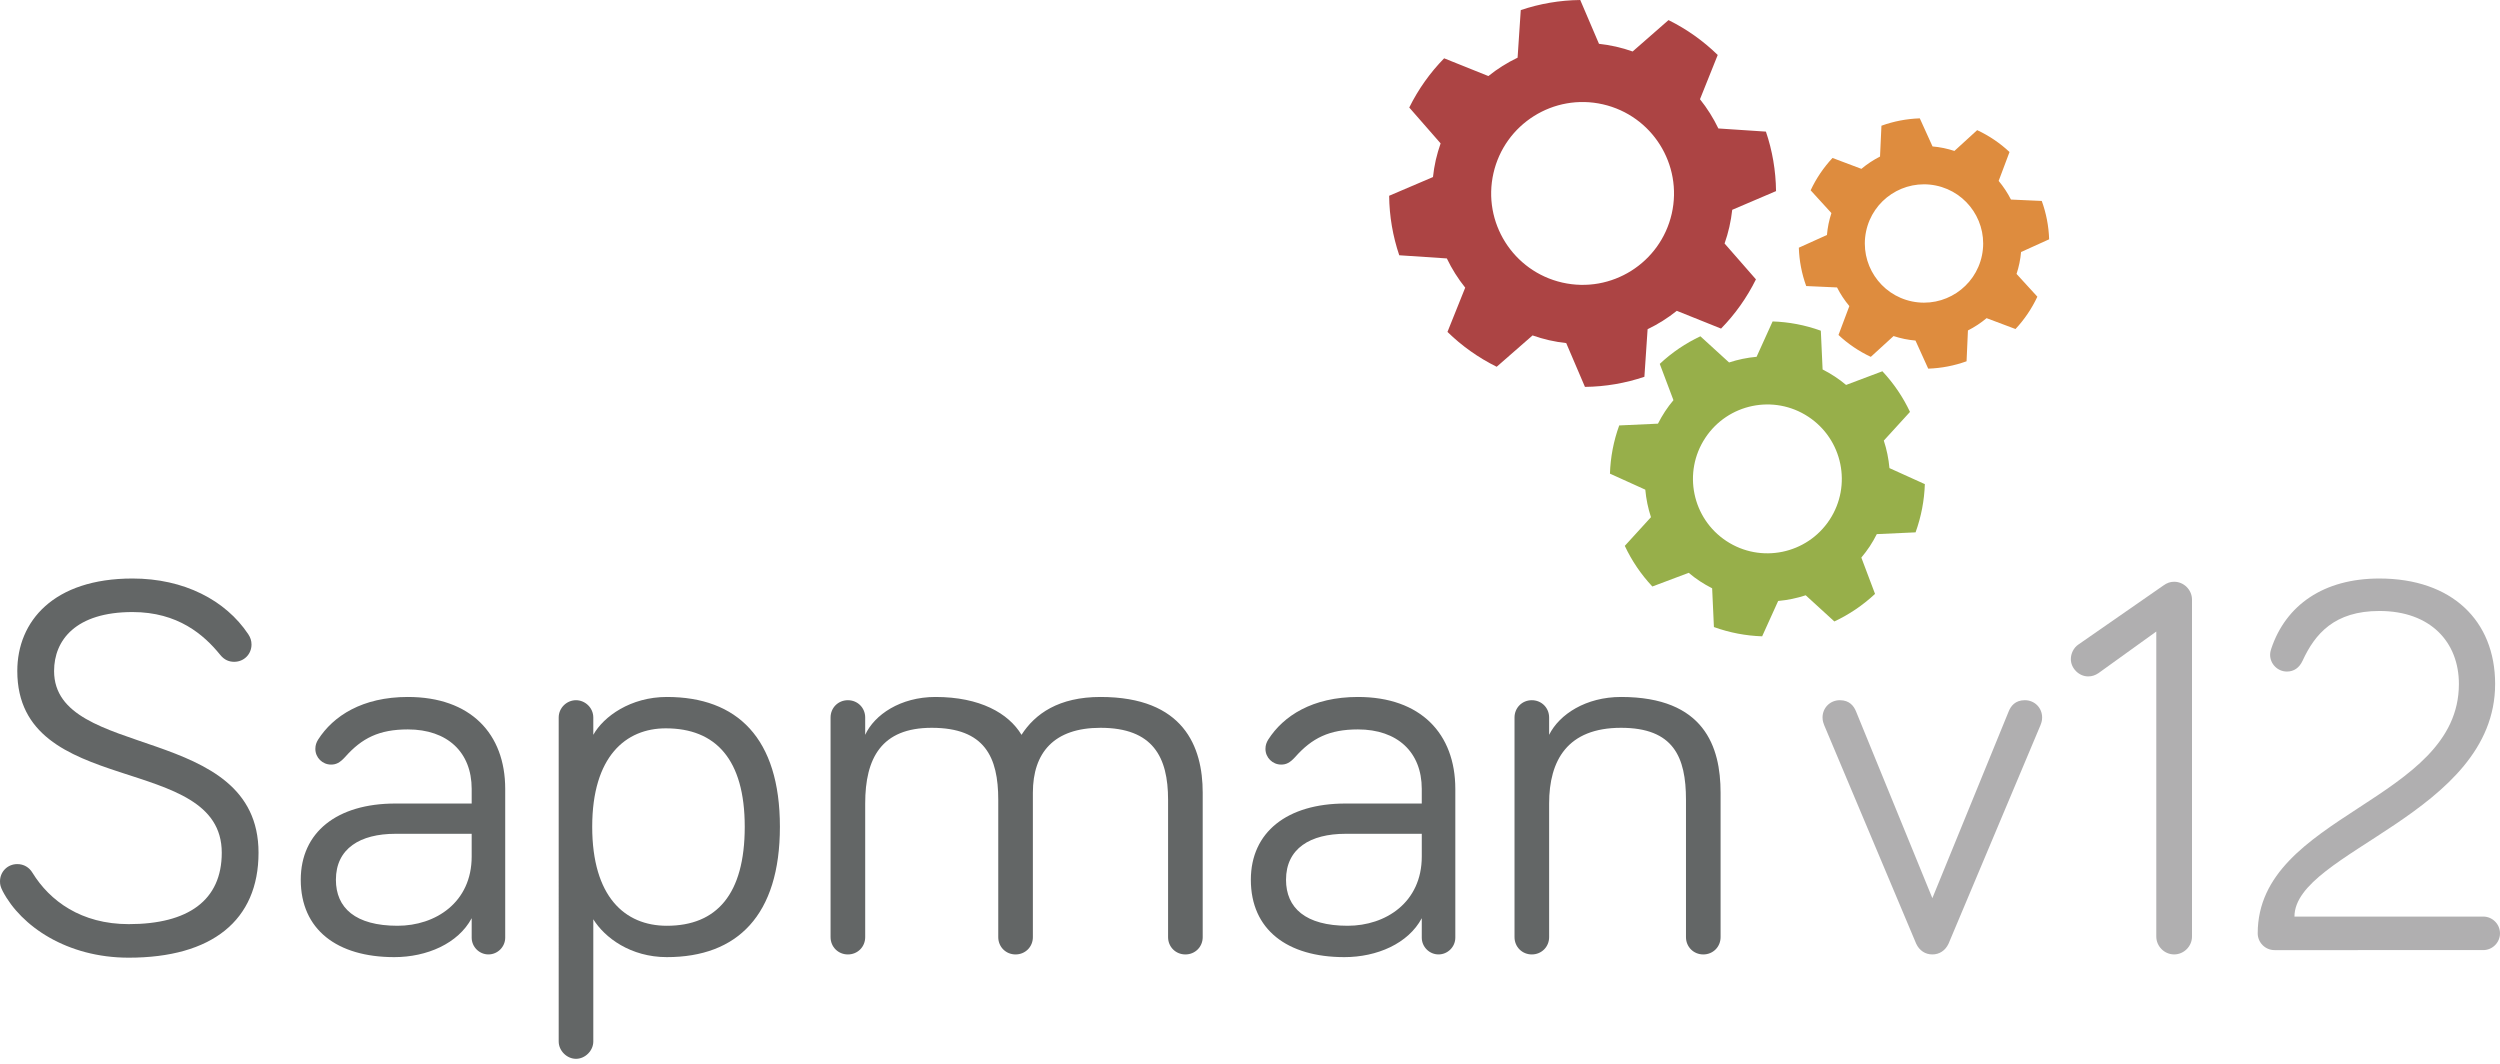
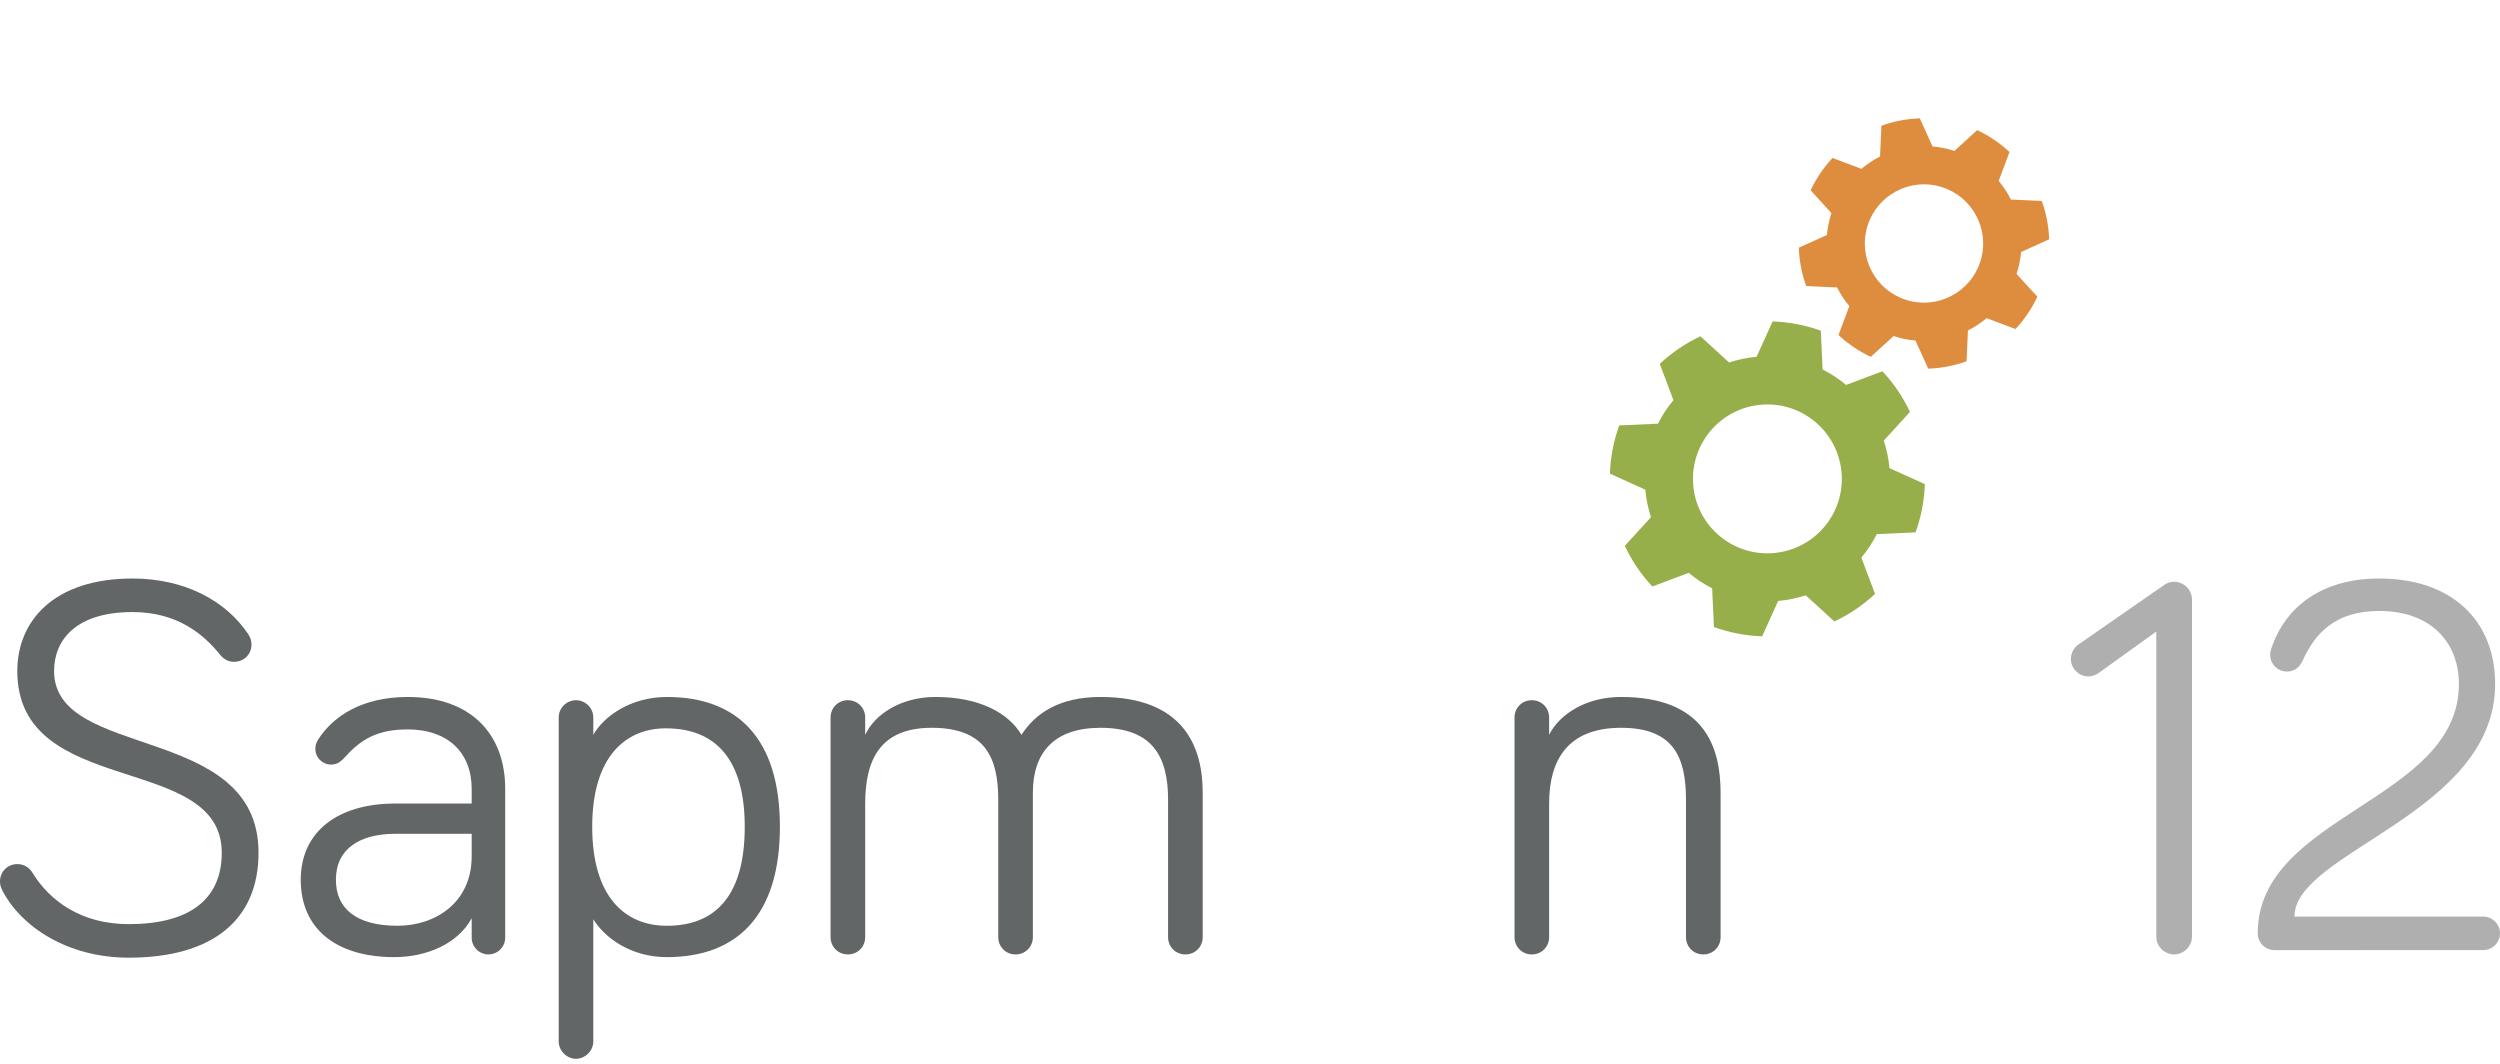
<svg xmlns="http://www.w3.org/2000/svg" version="1.1" id="Layer_1" x="0px" y="0px" width="322px" height="137px" viewBox="0 0 322 137" enable-background="new 0 0 322 137" xml:space="preserve">
  <g>
    <path fill="#636666" d="M17.067,78.832c-7.314,0-10.101,3.622-10.101,7.593c0,11.564,26.333,6.618,26.333,23.408   c0,8.708-5.991,13.516-16.72,13.516c-7.941,0-13.863-4.039-16.231-8.57C0.069,114.222,0,113.942,0,113.524   c0-1.252,0.976-2.229,2.228-2.229c0.836,0,1.534,0.418,1.952,1.116c2.229,3.621,6.27,6.617,12.4,6.617   c7.663,0,11.983-3.064,11.983-9.196c0-13.027-26.335-6.897-26.335-23.408c0-6.409,4.668-11.912,14.839-11.912   c6.618,0,11.983,2.785,14.909,7.175c0.278,0.418,0.418,0.837,0.418,1.325c0,1.254-0.976,2.228-2.228,2.228   c-0.627,0-1.254-0.208-1.812-0.906C26.264,81.758,22.921,78.832,17.067,78.832z" />
    <path fill="#636666" d="M44.449,97.503c-0.697,0.766-1.185,0.975-1.812,0.975c-1.114,0-2.02-0.906-2.02-2.02   c0-0.488,0.139-0.836,0.348-1.185c1.952-3.067,5.714-5.504,11.565-5.504c8.082,0,12.541,4.736,12.541,11.843v19.157   c0,1.186-0.975,2.161-2.161,2.161c-1.184,0-2.158-0.976-2.158-2.161v-2.506c-1.743,3.273-5.785,5.015-9.963,5.015   c-7.385,0-12.052-3.551-12.052-9.963c0-6.13,4.667-9.821,12.191-9.821h9.824v-1.882c0-4.736-3.136-7.663-8.222-7.663   C48.837,93.949,46.609,95.064,44.449,97.503z M60.752,110.321v-2.927h-9.824c-4.527,0-7.663,1.882-7.663,5.921   c0,3.624,2.508,5.924,7.943,5.924C56.083,119.239,60.752,116.242,60.752,110.321z" />
    <path fill="#636666" d="M76.417,92.416v2.23c1.324-2.369,4.808-4.877,9.474-4.877c9.059,0,14.561,5.295,14.561,16.719   c0,11.426-5.502,16.79-14.561,16.79c-4.667,0-8.011-2.509-9.474-4.876v15.745c0,1.183-1.045,2.229-2.229,2.229   c-1.183,0-2.228-1.046-2.228-2.229V92.416c0-1.254,1.045-2.229,2.228-2.229C75.372,90.188,76.417,91.162,76.417,92.416z    M85.891,119.239c6.409,0,10.032-4.043,10.032-12.751c0-8.706-3.762-12.678-10.171-12.678c-5.155,0-9.475,3.622-9.475,12.678   C76.278,115.476,80.459,119.239,85.891,119.239z" />
    <path fill="#636666" d="M154.908,102.101v18.602c0,1.253-0.975,2.229-2.229,2.229s-2.231-0.976-2.231-2.229v-17.696   c0-5.503-1.949-9.266-8.706-9.266c-5.994,0-8.708,3.204-8.708,8.36v18.602c0,1.253-0.977,2.229-2.231,2.229   s-2.228-0.976-2.228-2.229v-17.696c0-5.503-1.741-9.266-8.57-9.266c-6.478,0-8.568,3.901-8.568,9.754v17.208   c0,1.253-0.975,2.229-2.229,2.229c-1.253,0-2.231-0.976-2.231-2.229V92.416c0-1.254,0.978-2.229,2.231-2.229   c1.254,0,2.229,0.975,2.229,2.229v2.23c1.184-2.578,4.528-4.877,9.057-4.877c5.713,0,9.406,2.09,11.077,4.877   c1.741-2.717,4.805-4.877,10.172-4.877C152.47,89.77,154.908,96.179,154.908,102.101z" />
-     <path fill="#636666" d="M166.821,97.503c-0.695,0.766-1.182,0.975-1.809,0.975c-1.113,0-2.021-0.906-2.021-2.02   c0-0.488,0.141-0.836,0.349-1.185c1.948-3.067,5.711-5.504,11.563-5.504c8.08,0,12.542,4.736,12.542,11.843v19.157   c0,1.186-0.977,2.161-2.163,2.161c-1.182,0-2.158-0.976-2.158-2.161v-2.506c-1.741,3.273-5.78,5.015-9.965,5.015   c-7.385,0-12.05-3.551-12.05-9.963c0-6.13,4.665-9.821,12.19-9.821h9.824v-1.882c0-4.736-3.136-7.663-8.221-7.663   C171.21,93.949,168.983,95.064,166.821,97.503z M183.125,110.321v-2.927h-9.824c-4.526,0-7.661,1.882-7.661,5.921   c0,3.624,2.508,5.924,7.943,5.924C178.458,119.239,183.125,116.242,183.125,110.321z" />
    <path fill="#636666" d="M221.611,102.101v18.602c0,1.253-0.972,2.229-2.227,2.229c-1.254,0-2.23-0.976-2.23-2.229v-17.696   c0-5.503-1.604-9.266-8.361-9.266c-6.897,0-9.266,4.181-9.266,9.754v17.208c0,1.253-0.977,2.229-2.23,2.229   c-1.25,0-2.227-0.976-2.227-2.229V92.416c0-1.254,0.977-2.229,2.227-2.229c1.254,0,2.23,0.975,2.23,2.229v2.23   c1.323-2.649,4.74-4.877,9.266-4.877C219.521,89.77,221.611,96.179,221.611,102.101z" />
-     <path fill="#B0AFB0" d="M246.799,121.537l-11.847-28.145c-0.068-0.209-0.209-0.488-0.209-0.977c0-1.254,0.977-2.229,2.231-2.229   c1.254,0,1.813,0.766,2.09,1.463l9.824,24.034l9.823-24.034c0.277-0.697,0.836-1.463,2.087-1.463c1.258,0,2.229,0.975,2.229,2.229   c0,0.488-0.136,0.768-0.208,0.977l-11.842,28.145c-0.418,0.904-1.187,1.394-2.09,1.394   C247.984,122.931,247.217,122.441,246.799,121.537z" />
    <path fill="#B0AFB0" d="M270.277,86.704c-0.419,0.279-0.837,0.418-1.323,0.418c-1.186,0-2.23-1.045-2.23-2.229   c0-0.697,0.35-1.463,0.977-1.881l10.938-7.596c0.485-0.348,0.903-0.486,1.39-0.486c1.255,0,2.3,1.046,2.3,2.3v43.4   c0,1.254-1.045,2.3-2.3,2.3c-1.254,0-2.299-1.046-2.299-2.3V81.34L270.277,86.704z" />
    <path fill="#B0AFB0" d="M306.464,74.513c9.338,0,14.909,5.435,14.909,13.584c0,16.722-25.846,21.598-25.846,29.958h24.313   c1.188,0,2.159,0.975,2.159,2.159c0,1.183-0.972,2.159-2.159,2.159H292.95c-1.186,0-2.157-0.977-2.157-2.159   c0-15.327,25.913-16.999,25.913-32.117c0-5.363-3.621-9.403-10.242-9.403c-5.779,0-8.287,2.926-9.892,6.409   c-0.418,0.904-1.113,1.393-2.018,1.393c-1.187,0-2.163-0.974-2.163-2.161c0-0.067,0-0.347,0.141-0.765   C294.414,77.925,299.289,74.513,306.464,74.513z" />
-     <path fill="#AC4444" d="M222.742,29.224c0.168-0.733,0.286-1.468,0.369-2.2l5.643-2.41c-0.031-2.646-0.477-5.226-1.304-7.662   l-6.125-0.406c-0.645-1.343-1.44-2.604-2.367-3.765l2.285-5.701c-1.841-1.796-3.971-3.319-6.339-4.491l-4.62,4.042   c-0.691-0.245-1.405-0.457-2.141-0.622c-0.731-0.168-1.468-0.287-2.195-0.367L203.536,0c-2.645,0.029-5.226,0.477-7.662,1.302   l-0.408,6.126c-1.34,0.644-2.604,1.436-3.763,2.368l-5.698-2.286c-1.799,1.839-3.321,3.969-4.493,6.339l4.039,4.619   c-0.241,0.693-0.454,1.407-0.622,2.138c-0.164,0.734-0.286,1.467-0.363,2.199l-5.645,2.411c0.027,2.645,0.478,5.225,1.301,7.662   l6.13,0.408c0.641,1.34,1.436,2.604,2.366,3.763l-2.285,5.7c1.836,1.798,3.972,3.319,6.338,4.492l4.622-4.039   c0.69,0.243,1.403,0.454,2.135,0.62c0.737,0.168,1.469,0.286,2.2,0.368l2.413,5.642c2.64-0.029,5.22-0.478,7.656-1.302l0.413-6.128   c1.337-0.643,2.6-1.436,3.762-2.367l5.699,2.288c1.8-1.84,3.321-3.972,4.493-6.341l-4.039-4.619   C222.365,30.669,222.579,29.958,222.742,29.224z M201.223,36.395c-6.339-1.445-10.31-7.754-8.865-14.093   c1.445-6.34,7.757-10.31,14.096-8.865c6.338,1.445,10.306,7.754,8.865,14.095C213.869,33.87,207.562,37.839,201.223,36.395z" />
    <path fill="#97AF4A" d="M240.828,70.366c0.336-0.511,0.636-1.037,0.903-1.572l4.995-0.227c0.73-2.025,1.126-4.122,1.194-6.212   l-4.558-2.063c-0.108-1.207-0.351-2.394-0.728-3.544l3.372-3.694c-0.891-1.895-2.081-3.665-3.554-5.235l-4.676,1.761   c-0.458-0.384-0.939-0.748-1.454-1.083c-0.514-0.339-1.036-0.639-1.571-0.91l-0.228-4.992c-2.022-0.73-4.116-1.126-6.212-1.194   l-2.063,4.555c-1.203,0.107-2.394,0.353-3.544,0.73l-3.694-3.372c-1.894,0.889-3.662,2.079-5.233,3.554l1.763,4.675   c-0.387,0.457-0.75,0.94-1.086,1.453c-0.336,0.513-0.636,1.038-0.908,1.572l-4.99,0.228c-0.736,2.022-1.127,4.118-1.194,6.21   l4.553,2.063c0.108,1.206,0.354,2.395,0.73,3.544l-3.371,3.694c0.887,1.896,2.077,3.665,3.549,5.235l4.681-1.762   c0.454,0.384,0.94,0.747,1.449,1.084c0.514,0.338,1.041,0.639,1.572,0.909l0.228,4.991c2.026,0.731,4.121,1.126,6.212,1.194   l2.063-4.555c1.209-0.107,2.395-0.353,3.548-0.731l3.69,3.371c1.895-0.888,3.667-2.079,5.239-3.549l-1.764-4.678   C240.124,71.359,240.487,70.878,240.828,70.366z M222.365,69.688c-4.421-2.912-5.643-8.858-2.73-13.279   c2.912-4.421,8.856-5.646,13.277-2.733c4.422,2.913,5.644,8.858,2.735,13.279C232.734,71.375,226.787,72.598,222.365,69.688z" />
    <path fill="#DE8C3E" d="M260.104,33.886c0.1-0.475,0.168-0.951,0.209-1.426l3.616-1.638c-0.054-1.711-0.381-3.374-0.95-4.94   l-3.967-0.179c-0.436-0.858-0.967-1.664-1.585-2.402l1.399-3.721c-1.213-1.139-2.613-2.093-4.167-2.817l-2.931,2.679   c-0.45-0.147-0.913-0.276-1.395-0.374c-0.474-0.098-0.95-0.165-1.423-0.206l-1.64-3.619c-1.714,0.057-3.376,0.384-4.94,0.95   l-0.182,3.971c-0.858,0.435-1.662,0.966-2.399,1.584l-3.721-1.402c-1.136,1.215-2.095,2.617-2.816,4.167l2.675,2.93   c-0.149,0.455-0.272,0.918-0.372,1.395c-0.096,0.478-0.163,0.953-0.204,1.427l-3.622,1.638c0.055,1.71,0.382,3.374,0.95,4.939   l3.972,0.18c0.437,0.859,0.968,1.666,1.585,2.401l-1.398,3.722c1.213,1.136,2.611,2.092,4.162,2.817l2.931-2.678   c0.454,0.149,0.918,0.274,1.395,0.372s0.954,0.166,1.428,0.207l1.64,3.619c1.709-0.057,3.371-0.384,4.939-0.949l0.177-3.972   c0.859-0.434,1.668-0.965,2.403-1.583l3.722,1.4c1.137-1.213,2.091-2.615,2.817-4.164l-2.682-2.932   C259.88,34.827,260.008,34.363,260.104,33.886z M246.275,38.826c-4.121-0.846-6.775-4.876-5.929-8.998   c0.845-4.122,4.875-6.776,8.996-5.932c4.122,0.847,6.779,4.875,5.935,8.997C254.428,37.017,250.402,39.673,246.275,38.826z" />
  </g>
</svg>